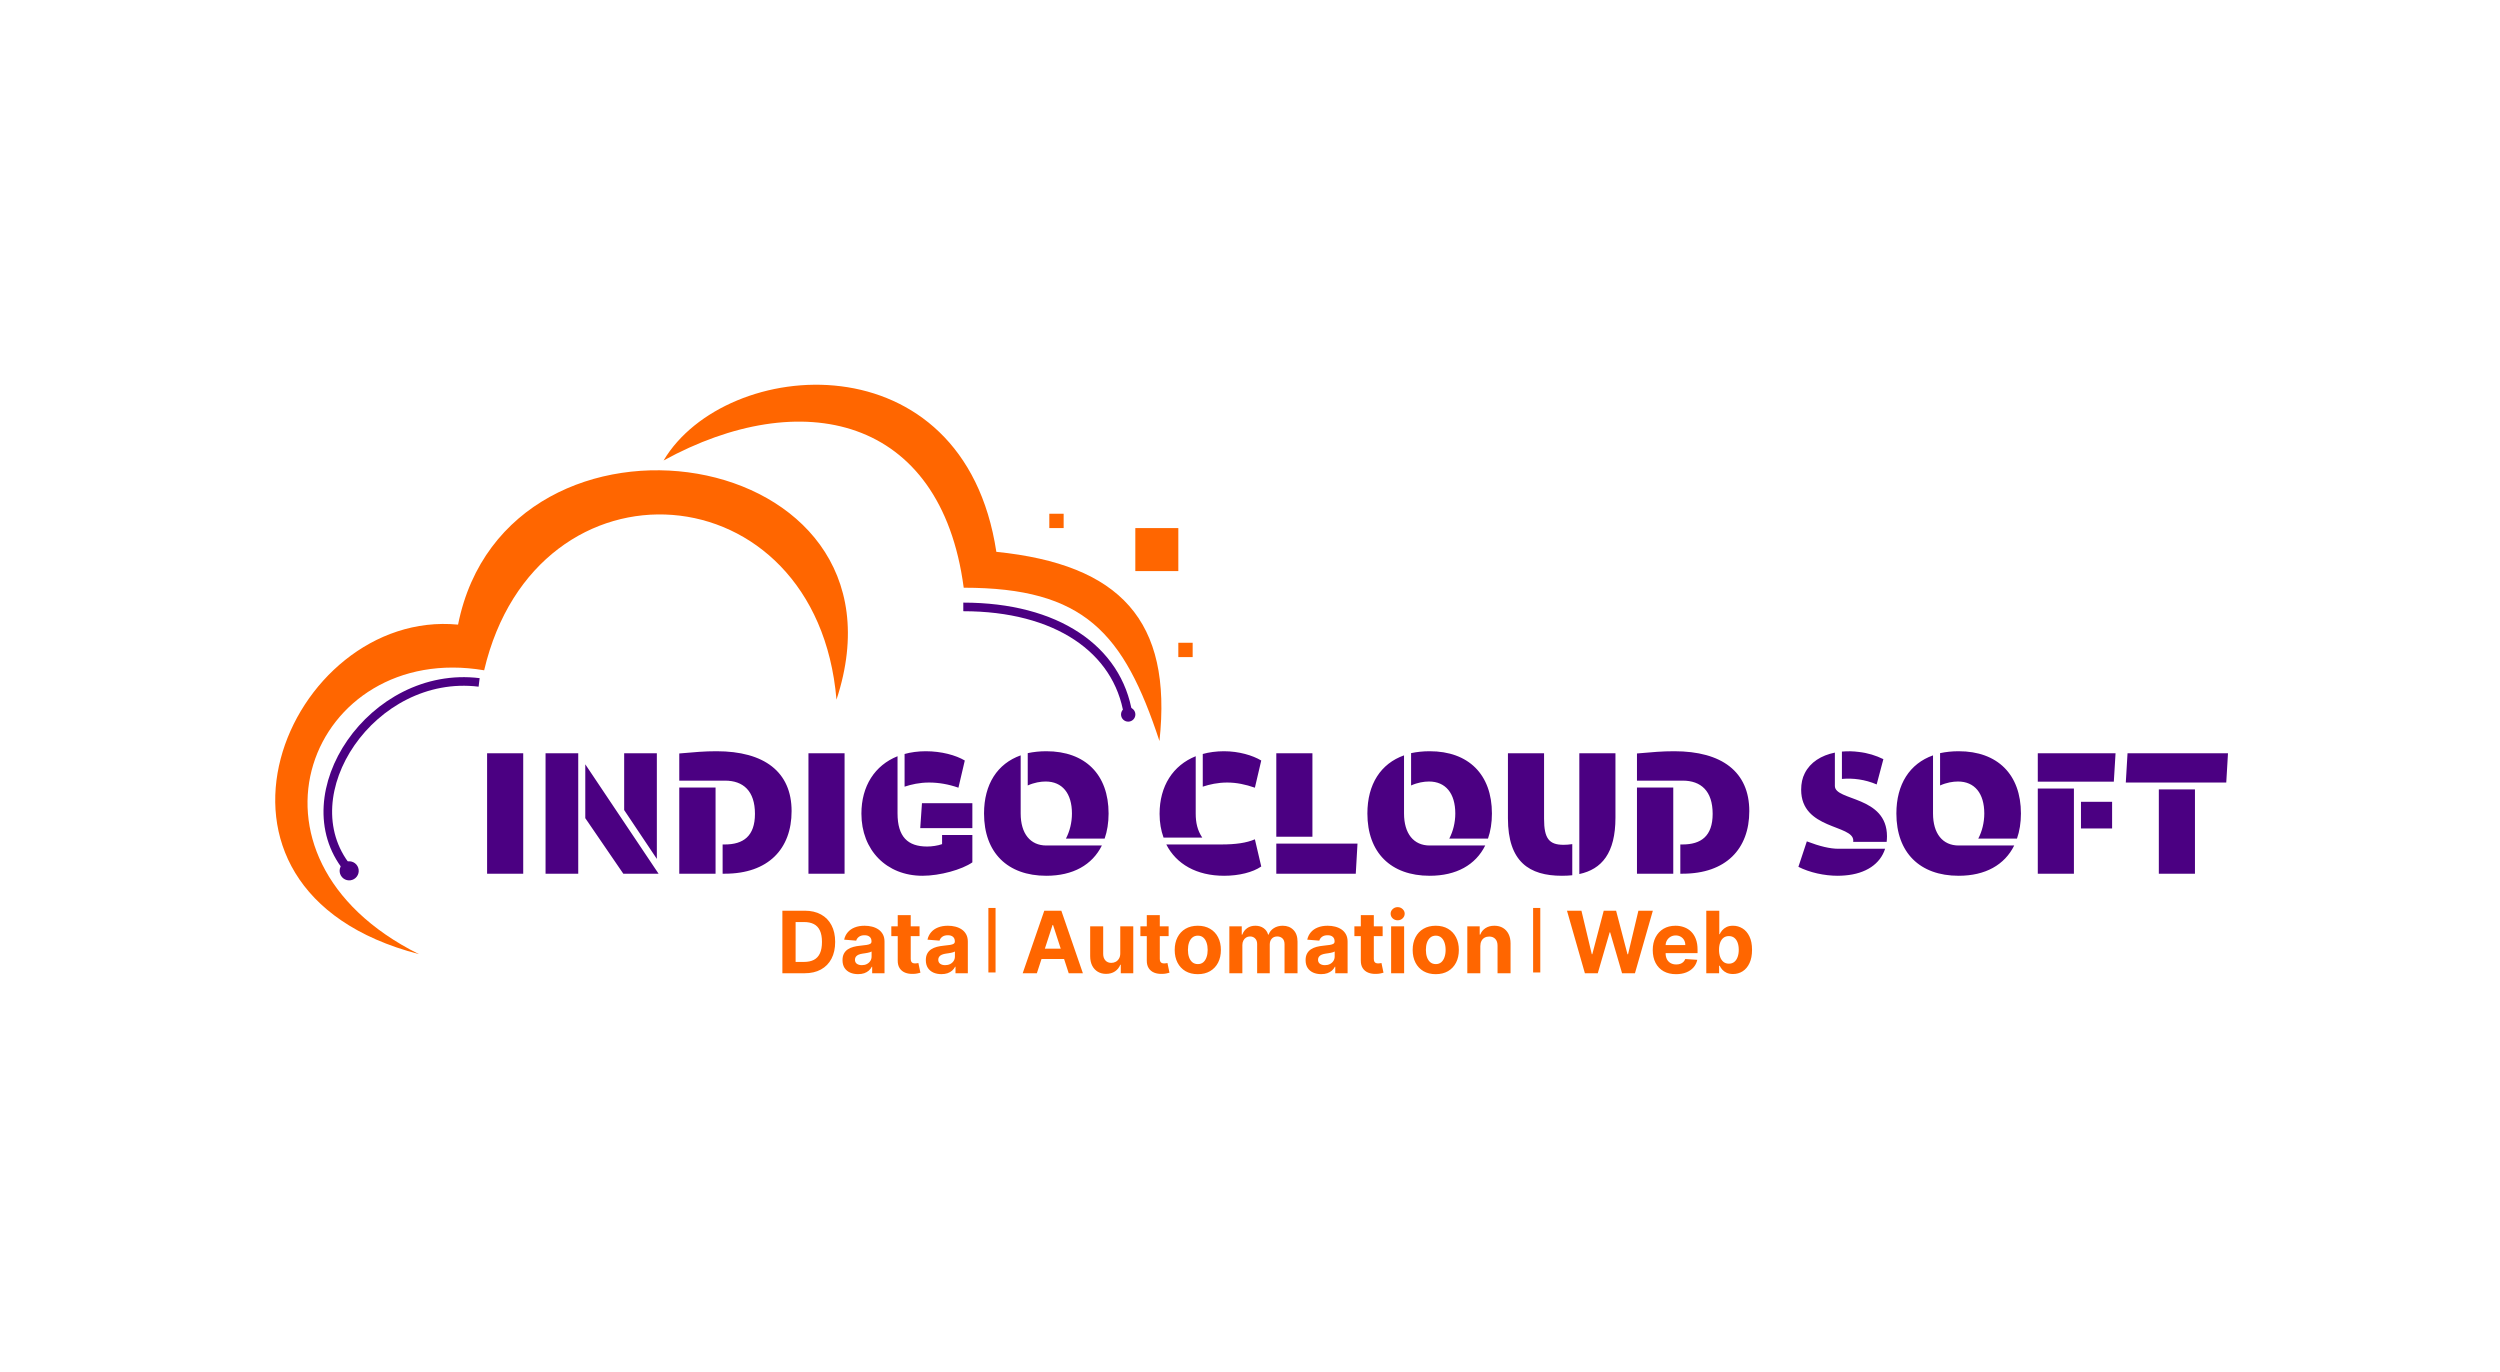
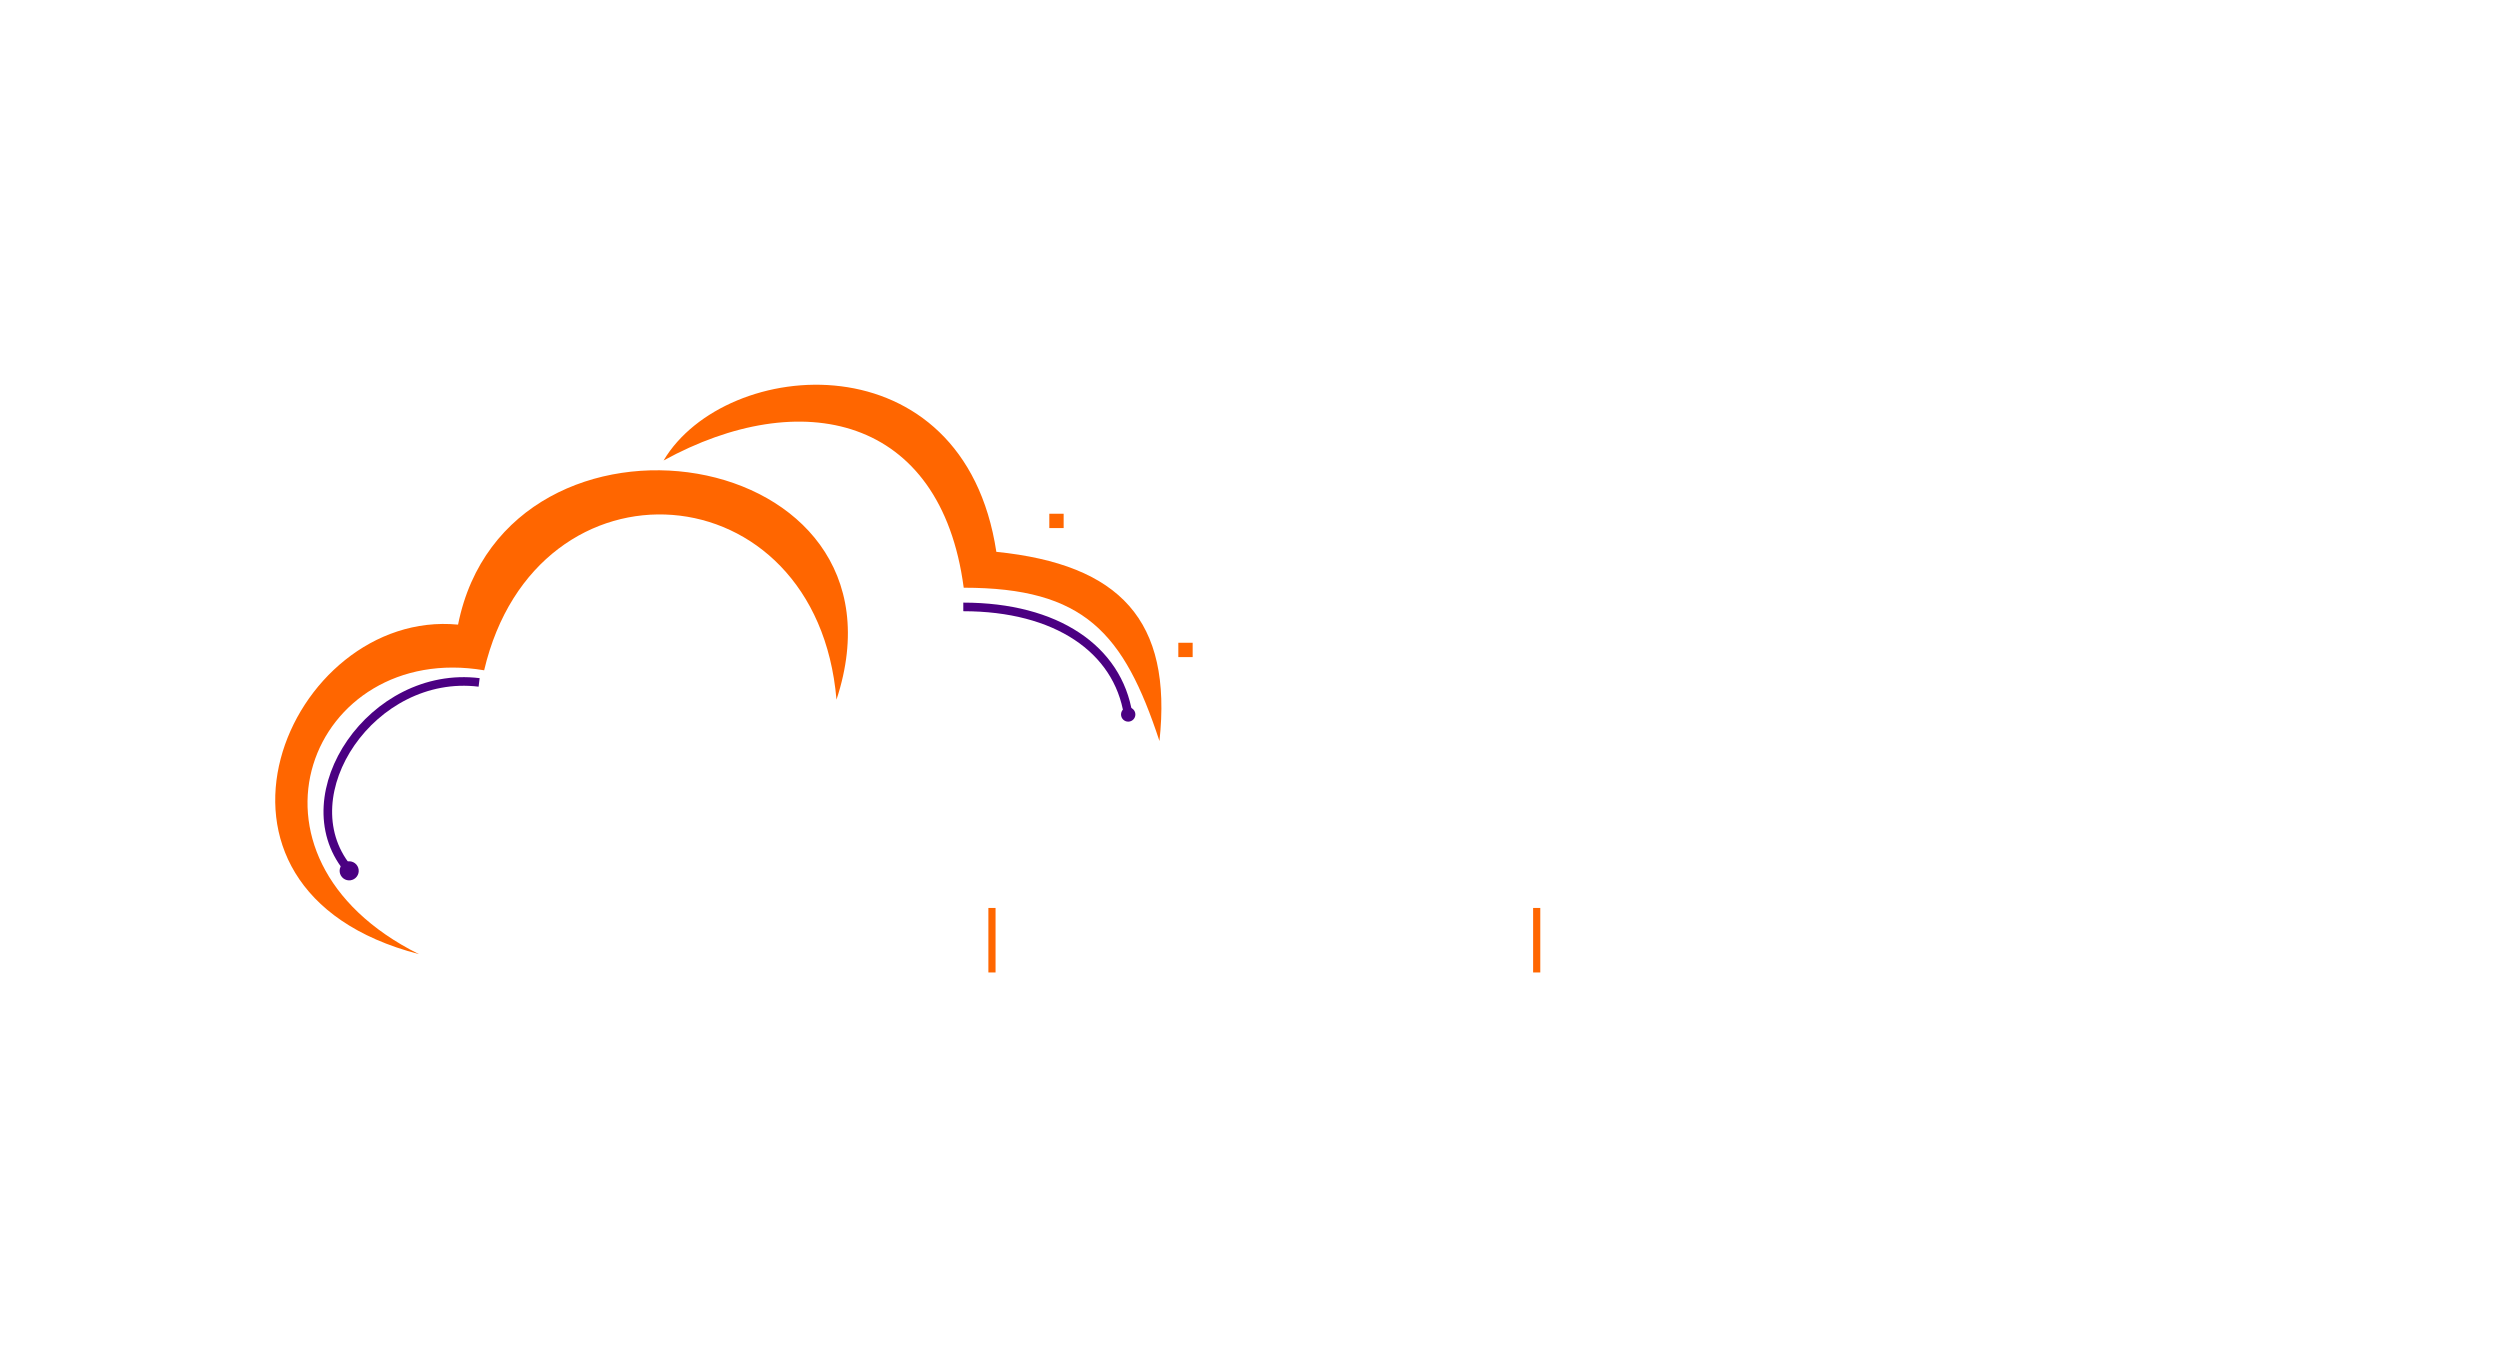
<svg xmlns="http://www.w3.org/2000/svg" fill="none" viewBox="0 0 288 158" height="158" width="288">
  <rect fill="white" height="158" width="288" />
-   <path fill="#4B0082" d="M60.275 100.651H56.113V86.78H60.275V100.651ZM75.669 86.78V98.947L71.904 93.319V86.78H75.669ZM62.848 86.78H66.613V100.651H62.848V86.78ZM71.805 100.651L67.425 94.251V88.048L75.867 100.651H71.805ZM86.971 93.755C86.971 91.12 85.624 89.93 83.523 89.93H78.252V86.799C80.115 86.641 81.086 86.542 82.552 86.542C88.041 86.542 91.192 88.92 91.192 93.438C91.192 97.798 88.497 100.651 83.503 100.651H83.246V97.282H83.503C85.624 97.282 86.971 96.331 86.971 93.755ZM78.252 100.651V90.723H82.433V100.651H78.252ZM97.295 100.651H93.134V86.78H97.295V100.651ZM107.022 90.148C105.932 90.148 104.981 90.367 104.208 90.624V86.859C104.902 86.661 105.774 86.542 106.646 86.542C108.449 86.542 110.114 86.998 111.144 87.612L110.411 90.743C109.281 90.347 108.152 90.148 107.022 90.148ZM112.016 99.344C110.827 100.176 108.291 100.889 106.269 100.889C102.128 100.889 99.234 97.936 99.234 93.735C99.234 90.545 100.78 88.167 103.396 87.117V93.696C103.396 96.391 104.565 97.52 106.804 97.52C107.359 97.52 108.033 97.421 108.528 97.243V96.193H112.016V99.344ZM112.016 92.526V95.4H106.012L106.21 92.526H112.016ZM127.709 93.716C127.709 94.786 127.55 95.757 127.253 96.609H122.794C123.23 95.776 123.488 94.766 123.488 93.716C123.488 91.397 122.378 90.03 120.456 90.03C119.881 90.03 119.148 90.148 118.395 90.485V86.76C119.069 86.621 119.762 86.542 120.535 86.542C125.014 86.542 127.709 89.217 127.709 93.716ZM126.936 97.401C125.826 99.641 123.607 100.889 120.535 100.889C116.056 100.889 113.361 98.214 113.361 93.716C113.361 90.327 114.907 87.969 117.582 87.017V93.716C117.582 96.034 118.692 97.401 120.535 97.401H126.936ZM141.372 90.148C140.283 90.148 139.331 90.367 138.558 90.624V86.859C139.252 86.661 140.124 86.542 140.996 86.542C142.72 86.542 144.305 87.017 145.296 87.612L144.563 90.743C143.493 90.367 142.443 90.148 141.372 90.148ZM137.746 87.117V93.716C137.746 94.786 137.944 95.658 138.499 96.49H134.04C133.743 95.658 133.584 94.766 133.584 93.755C133.584 90.545 135.13 88.167 137.746 87.117ZM141.016 100.889C137.845 100.889 135.507 99.542 134.357 97.282H140.679C142.363 97.282 143.592 97.104 144.563 96.688L145.296 99.819C144.325 100.493 142.72 100.889 141.016 100.889ZM151.191 86.78V96.391H147.03V86.78H151.191ZM156.383 97.183L156.185 100.651H147.03V97.183H156.383ZM171.87 93.716C171.87 94.786 171.712 95.757 171.415 96.609H166.956C167.392 95.776 167.65 94.766 167.65 93.716C167.65 91.397 166.54 90.03 164.618 90.03C164.043 90.03 163.31 90.148 162.557 90.485V86.76C163.23 86.621 163.924 86.542 164.697 86.542C169.175 86.542 171.87 89.217 171.87 93.716ZM171.098 97.401C169.988 99.641 167.768 100.889 164.697 100.889C160.218 100.889 157.523 98.214 157.523 93.716C157.523 90.327 159.069 87.969 161.744 87.017V93.716C161.744 96.034 162.854 97.401 164.697 97.401H171.098ZM186.1 94.191C186.1 98.293 184.514 100.136 181.938 100.691V86.78H186.1V94.191ZM180.115 97.322C180.392 97.322 180.749 97.302 181.126 97.243V100.83C180.729 100.869 180.353 100.889 179.937 100.889C176.171 100.889 173.714 99.284 173.714 94.27V86.78H177.876V94.33C177.876 96.589 178.45 97.322 180.115 97.322ZM197.298 93.755C197.298 91.12 195.951 89.93 193.85 89.93H188.579V86.799C190.442 86.641 191.413 86.542 192.879 86.542C198.368 86.542 201.519 88.92 201.519 93.438C201.519 97.798 198.824 100.651 193.83 100.651H193.573V97.282H193.83C195.951 97.282 197.298 96.331 197.298 93.755ZM188.579 100.651V90.723H192.76V100.651H188.579ZM216.965 87.454L216.192 90.367C215.499 90.069 214.825 89.891 214.171 89.792C213.497 89.693 212.863 89.673 212.189 89.732V86.582C212.883 86.522 213.517 86.542 214.112 86.621C215.182 86.74 216.113 87.037 216.965 87.454ZM217.381 96.351C217.381 96.569 217.362 96.787 217.342 96.985H213.478C213.497 96.946 213.497 96.886 213.497 96.827C213.497 94.984 207.493 95.578 207.493 90.981C207.493 90.248 207.632 89.614 207.909 89.078C208.543 87.81 209.811 87.017 211.377 86.7V90.545C211.377 92.289 217.381 91.655 217.381 96.351ZM211.793 97.778H217.163C216.609 99.522 214.964 100.651 212.546 100.85C212.289 100.869 212.011 100.889 211.714 100.889C210.148 100.889 208.464 100.513 207.176 99.859L208.147 96.926C209.653 97.501 210.822 97.778 211.793 97.778ZM232.811 93.716C232.811 94.786 232.652 95.757 232.355 96.609H227.896C228.332 95.776 228.59 94.766 228.59 93.716C228.59 91.397 227.48 90.03 225.558 90.03C224.983 90.03 224.25 90.148 223.497 90.485V86.76C224.171 86.621 224.864 86.542 225.637 86.542C230.116 86.542 232.811 89.217 232.811 93.716ZM232.038 97.401C230.928 99.641 228.709 100.889 225.637 100.889C221.158 100.889 218.463 98.214 218.463 93.716C218.463 90.327 220.009 87.969 222.684 87.017V93.716C222.684 96.034 223.794 97.401 225.637 97.401H232.038ZM243.512 90.049H234.753V86.78H243.711L243.512 90.049ZM234.753 100.651V90.842H238.915V100.651H234.753ZM243.314 92.368V95.44H239.727V92.368H243.314ZM244.892 90.148L245.091 86.78H256.664L256.465 90.148H244.892ZM248.697 100.651V90.941H252.859V100.651H248.697Z" />
  <path fill="#FF6600" d="M114.779 63.571C111.02 38.767 83.585 41.022 76.445 53.048C92.229 44.389 108.39 47.786 111.02 67.705C124.926 67.705 129.466 72.909 133.57 85.369C135.073 71.463 129.029 65.025 114.779 63.571Z" />
  <path fill="#FF6600" d="M52.768 71.957C33.225 70.078 19.32 102.399 48.258 109.915C25.709 98.64 35.856 73.836 55.774 77.218C61.788 51.662 94.108 53.917 96.363 80.601C106.135 50.911 58.405 43.77 52.768 71.957Z" />
-   <rect fill="#FF6600" height="4.954" width="4.954" y="60.835" x="130.789" />
  <rect fill="#FF6600" height="1.651" width="1.651" y="59.183" x="120.881" />
  <rect fill="#FF6600" height="1.651" width="1.651" y="74.046" x="135.743" />
  <path stroke-width="0.991" stroke="#4B0082" d="M55.195 78.614C42.874 77.101 33.215 91.531 40.007 99.984" />
  <path stroke-width="0.991" stroke="#4B0082" d="M110.972 69.917C121.706 69.917 128.78 74.783 129.963 82.303" />
  <circle fill="#4B0082" transform="rotate(0.391 129.969 82.308)" r="0.826" cy="82.308" cx="129.969" />
  <circle fill="#4B0082" transform="matrix(-0.864 0.503 0.503 0.864 40.623 98.817)" r="1.1" cy="1.1" cx="1.1" />
-   <path fill="#FF6600" d="M92.685 112.119H90.13V104.913H92.706C93.431 104.913 94.055 105.058 94.578 105.346C95.101 105.632 95.503 106.044 95.785 106.581C96.069 107.118 96.211 107.761 96.211 108.509C96.211 109.26 96.069 109.905 95.785 110.445C95.503 110.984 95.099 111.398 94.571 111.687C94.046 111.975 93.417 112.119 92.685 112.119ZM91.654 110.814H92.622C93.072 110.814 93.451 110.734 93.758 110.575C94.068 110.413 94.3 110.163 94.455 109.825C94.612 109.485 94.691 109.047 94.691 108.509C94.691 107.977 94.612 107.542 94.455 107.204C94.3 106.866 94.069 106.618 93.762 106.458C93.454 106.299 93.076 106.219 92.625 106.219H91.654V110.814ZM98.852 112.221C98.507 112.221 98.2 112.162 97.93 112.042C97.66 111.92 97.447 111.741 97.29 111.504C97.135 111.264 97.058 110.967 97.058 110.61C97.058 110.31 97.113 110.058 97.223 109.853C97.333 109.649 97.483 109.485 97.673 109.361C97.863 109.237 98.079 109.143 98.321 109.079C98.565 109.016 98.82 108.971 99.088 108.946C99.402 108.913 99.656 108.882 99.848 108.854C100.04 108.824 100.18 108.779 100.267 108.72C100.353 108.662 100.397 108.575 100.397 108.46V108.439C100.397 108.216 100.326 108.044 100.186 107.922C100.047 107.8 99.85 107.739 99.595 107.739C99.325 107.739 99.11 107.799 98.951 107.918C98.791 108.036 98.686 108.183 98.634 108.362L97.248 108.249C97.318 107.921 97.456 107.637 97.663 107.398C97.869 107.156 98.135 106.971 98.462 106.842C98.79 106.71 99.17 106.645 99.602 106.645C99.902 106.645 100.189 106.68 100.464 106.75C100.74 106.82 100.986 106.93 101.199 107.077C101.415 107.225 101.585 107.415 101.709 107.647C101.834 107.877 101.896 108.153 101.896 108.474V112.119H100.474V111.37H100.432C100.345 111.539 100.229 111.688 100.084 111.817C99.938 111.944 99.763 112.043 99.559 112.116C99.355 112.186 99.12 112.221 98.852 112.221ZM99.281 111.187C99.502 111.187 99.697 111.144 99.865 111.057C100.034 110.968 100.167 110.848 100.263 110.698C100.359 110.548 100.407 110.378 100.407 110.188V109.614C100.36 109.645 100.296 109.673 100.214 109.699C100.134 109.722 100.044 109.744 99.943 109.766C99.842 109.784 99.741 109.802 99.64 109.818C99.539 109.832 99.448 109.845 99.366 109.857C99.19 109.883 99.036 109.924 98.905 109.98C98.774 110.036 98.671 110.113 98.599 110.209C98.526 110.303 98.49 110.42 98.49 110.561C98.49 110.765 98.564 110.921 98.711 111.029C98.862 111.134 99.052 111.187 99.281 111.187ZM105.933 106.715V107.841H102.679V106.715H105.933ZM103.418 105.42H104.916V110.459C104.916 110.597 104.938 110.705 104.98 110.782C105.022 110.857 105.081 110.91 105.156 110.941C105.233 110.971 105.322 110.986 105.423 110.986C105.493 110.986 105.564 110.981 105.634 110.969C105.705 110.955 105.759 110.944 105.796 110.937L106.032 112.053C105.957 112.076 105.851 112.103 105.715 112.134C105.579 112.166 105.414 112.186 105.219 112.193C104.858 112.207 104.541 112.159 104.269 112.049C103.999 111.939 103.789 111.768 103.639 111.535C103.489 111.303 103.415 111.01 103.418 110.656V105.42ZM108.451 112.221C108.106 112.221 107.799 112.162 107.529 112.042C107.259 111.92 107.046 111.741 106.889 111.504C106.734 111.264 106.656 110.967 106.656 110.61C106.656 110.31 106.711 110.058 106.822 109.853C106.932 109.649 107.082 109.485 107.272 109.361C107.462 109.237 107.678 109.143 107.92 109.079C108.163 109.016 108.419 108.971 108.687 108.946C109.001 108.913 109.254 108.882 109.447 108.854C109.639 108.824 109.779 108.779 109.865 108.72C109.952 108.662 109.996 108.575 109.996 108.46V108.439C109.996 108.216 109.925 108.044 109.784 107.922C109.646 107.8 109.449 107.739 109.193 107.739C108.924 107.739 108.709 107.799 108.549 107.918C108.39 108.036 108.284 108.183 108.233 108.362L106.846 108.249C106.917 107.921 107.055 107.637 107.262 107.398C107.468 107.156 107.734 106.971 108.06 106.842C108.389 106.71 108.769 106.645 109.2 106.645C109.501 106.645 109.788 106.68 110.062 106.75C110.339 106.82 110.584 106.93 110.798 107.077C111.014 107.225 111.184 107.415 111.308 107.647C111.432 107.877 111.494 108.153 111.494 108.474V112.119H110.073V111.37H110.031C109.944 111.539 109.828 111.688 109.682 111.817C109.537 111.944 109.362 112.043 109.158 112.116C108.954 112.186 108.718 112.221 108.451 112.221ZM108.88 111.187C109.101 111.187 109.295 111.144 109.464 111.057C109.633 110.968 109.766 110.848 109.862 110.698C109.958 110.548 110.006 110.378 110.006 110.188V109.614C109.959 109.645 109.895 109.673 109.813 109.699C109.733 109.722 109.642 109.744 109.542 109.766C109.441 109.784 109.34 109.802 109.239 109.818C109.138 109.832 109.047 109.845 108.965 109.857C108.789 109.883 108.635 109.924 108.504 109.98C108.372 110.036 108.27 110.113 108.198 110.209C108.125 110.303 108.088 110.42 108.088 110.561C108.088 110.765 108.162 110.921 108.31 111.029C108.46 111.134 108.65 111.187 108.88 111.187Z" />
-   <path fill="#FF6600" d="M119.446 112.119H117.814L120.301 104.913H122.265L124.749 112.119H123.116L121.311 106.56H121.255L119.446 112.119ZM119.344 109.287H123.2V110.476H119.344V109.287ZM129.054 109.818V106.715H130.553V112.119H129.113V111.138H129.057C128.935 111.454 128.732 111.709 128.448 111.901C128.167 112.094 127.823 112.19 127.417 112.19C127.056 112.19 126.738 112.108 126.464 111.944C126.19 111.779 125.975 111.546 125.82 111.243C125.668 110.941 125.59 110.578 125.588 110.156V106.715H127.087V109.889C127.089 110.208 127.175 110.46 127.344 110.645C127.512 110.83 127.739 110.923 128.023 110.923C128.203 110.923 128.372 110.882 128.529 110.8C128.687 110.716 128.813 110.591 128.909 110.427C129.008 110.263 129.056 110.06 129.054 109.818ZM134.626 106.715V107.841H131.372V106.715H134.626ZM132.11 105.42H133.609V110.459C133.609 110.597 133.63 110.705 133.673 110.782C133.715 110.857 133.774 110.91 133.849 110.941C133.926 110.971 134.015 110.986 134.116 110.986C134.186 110.986 134.257 110.981 134.327 110.969C134.397 110.955 134.451 110.944 134.489 110.937L134.725 112.053C134.65 112.076 134.544 112.103 134.408 112.134C134.272 112.166 134.107 112.186 133.912 112.193C133.551 112.207 133.234 112.159 132.962 112.049C132.692 111.939 132.482 111.768 132.332 111.535C132.182 111.303 132.108 111.01 132.11 110.656V105.42ZM137.986 112.225C137.44 112.225 136.967 112.109 136.568 111.877C136.172 111.642 135.866 111.316 135.65 110.898C135.434 110.479 135.326 109.992 135.326 109.438C135.326 108.88 135.434 108.392 135.65 107.975C135.866 107.555 136.172 107.229 136.568 106.996C136.967 106.762 137.44 106.645 137.986 106.645C138.533 106.645 139.004 106.762 139.401 106.996C139.8 107.229 140.107 107.555 140.323 107.975C140.539 108.392 140.646 108.88 140.646 109.438C140.646 109.992 140.539 110.479 140.323 110.898C140.107 111.316 139.8 111.642 139.401 111.877C139.004 112.109 138.533 112.225 137.986 112.225ZM137.993 111.064C138.242 111.064 138.45 110.993 138.616 110.853C138.783 110.71 138.908 110.515 138.993 110.269C139.08 110.022 139.123 109.742 139.123 109.428C139.123 109.113 139.08 108.833 138.993 108.587C138.908 108.34 138.783 108.146 138.616 108.003C138.45 107.86 138.242 107.788 137.993 107.788C137.742 107.788 137.531 107.86 137.36 108.003C137.191 108.146 137.063 108.34 136.977 108.587C136.892 108.833 136.85 109.113 136.85 109.428C136.85 109.742 136.892 110.022 136.977 110.269C137.063 110.515 137.191 110.71 137.36 110.853C137.531 110.993 137.742 111.064 137.993 111.064ZM141.621 112.119V106.715H143.05V107.668H143.113C143.226 107.352 143.413 107.102 143.676 106.919C143.939 106.736 144.253 106.645 144.619 106.645C144.99 106.645 145.305 106.737 145.565 106.922C145.826 107.105 145.999 107.354 146.086 107.668H146.143C146.253 107.359 146.452 107.111 146.741 106.926C147.032 106.738 147.375 106.645 147.772 106.645C148.276 106.645 148.685 106.805 149 107.127C149.316 107.446 149.475 107.898 149.475 108.485V112.119H147.979V108.78C147.979 108.48 147.899 108.255 147.74 108.105C147.58 107.955 147.381 107.88 147.142 107.88C146.87 107.88 146.657 107.966 146.505 108.14C146.352 108.311 146.276 108.538 146.276 108.819V112.119H144.823V108.749C144.823 108.484 144.747 108.272 144.594 108.115C144.444 107.958 144.246 107.88 144 107.88C143.833 107.88 143.683 107.922 143.549 108.006C143.418 108.088 143.314 108.204 143.236 108.355C143.159 108.502 143.12 108.676 143.12 108.875V112.119H141.621ZM152.2 112.221C151.855 112.221 151.548 112.162 151.278 112.042C151.008 111.92 150.795 111.741 150.638 111.504C150.483 111.264 150.405 110.967 150.405 110.61C150.405 110.31 150.46 110.058 150.571 109.853C150.681 109.649 150.831 109.485 151.021 109.361C151.211 109.237 151.427 109.143 151.668 109.079C151.912 109.016 152.168 108.971 152.436 108.946C152.75 108.913 153.003 108.882 153.196 108.854C153.388 108.824 153.527 108.779 153.614 108.72C153.701 108.662 153.744 108.575 153.744 108.46V108.439C153.744 108.216 153.674 108.044 153.533 107.922C153.395 107.8 153.198 107.739 152.942 107.739C152.672 107.739 152.458 107.799 152.298 107.918C152.139 108.036 152.033 108.183 151.982 108.362L150.595 108.249C150.666 107.921 150.804 107.637 151.01 107.398C151.217 107.156 151.483 106.971 151.809 106.842C152.138 106.71 152.518 106.645 152.949 106.645C153.249 106.645 153.537 106.68 153.811 106.75C154.088 106.82 154.333 106.93 154.547 107.077C154.762 107.225 154.933 107.415 155.057 107.647C155.181 107.877 155.243 108.153 155.243 108.474V112.119H153.822V111.37H153.78C153.693 111.539 153.577 111.688 153.431 111.817C153.286 111.944 153.111 112.043 152.907 112.116C152.703 112.186 152.467 112.221 152.2 112.221ZM152.629 111.187C152.85 111.187 153.044 111.144 153.213 111.057C153.382 110.968 153.515 110.848 153.611 110.698C153.707 110.548 153.755 110.378 153.755 110.188V109.614C153.708 109.645 153.644 109.673 153.561 109.699C153.482 109.722 153.391 109.744 153.291 109.766C153.19 109.784 153.089 109.802 152.988 109.818C152.887 109.832 152.796 109.845 152.713 109.857C152.538 109.883 152.384 109.924 152.253 109.98C152.121 110.036 152.019 110.113 151.946 110.209C151.874 110.303 151.837 110.42 151.837 110.561C151.837 110.765 151.911 110.921 152.059 111.029C152.209 111.134 152.399 111.187 152.629 111.187ZM159.281 106.715V107.841H156.026V106.715H159.281ZM156.765 105.42H158.264V110.459C158.264 110.597 158.285 110.705 158.327 110.782C158.37 110.857 158.428 110.91 158.503 110.941C158.581 110.971 158.67 110.986 158.771 110.986C158.841 110.986 158.911 110.981 158.982 110.969C159.052 110.955 159.106 110.944 159.144 110.937L159.379 112.053C159.304 112.076 159.199 112.103 159.063 112.134C158.927 112.166 158.761 112.186 158.567 112.193C158.205 112.207 157.889 112.159 157.617 112.049C157.347 111.939 157.137 111.768 156.987 111.535C156.837 111.303 156.763 111.01 156.765 110.656V105.42ZM160.257 112.119V106.715H161.756V112.119H160.257ZM161.01 106.018C160.787 106.018 160.596 105.944 160.437 105.797C160.28 105.646 160.201 105.467 160.201 105.258C160.201 105.052 160.28 104.875 160.437 104.727C160.596 104.577 160.787 104.502 161.01 104.502C161.233 104.502 161.423 104.577 161.58 104.727C161.74 104.875 161.82 105.052 161.82 105.258C161.82 105.467 161.74 105.646 161.58 105.797C161.423 105.944 161.233 106.018 161.01 106.018ZM165.399 112.225C164.852 112.225 164.38 112.109 163.981 111.877C163.584 111.642 163.278 111.316 163.063 110.898C162.847 110.479 162.739 109.992 162.739 109.438C162.739 108.88 162.847 108.392 163.063 107.975C163.278 107.555 163.584 107.229 163.981 106.996C164.38 106.762 164.852 106.645 165.399 106.645C165.945 106.645 166.417 106.762 166.813 106.996C167.212 107.229 167.519 107.555 167.735 107.975C167.951 108.392 168.059 108.88 168.059 109.438C168.059 109.992 167.951 110.479 167.735 110.898C167.519 111.316 167.212 111.642 166.813 111.877C166.417 112.109 165.945 112.225 165.399 112.225ZM165.406 111.064C165.655 111.064 165.862 110.993 166.029 110.853C166.195 110.71 166.321 110.515 166.405 110.269C166.492 110.022 166.535 109.742 166.535 109.428C166.535 109.113 166.492 108.833 166.405 108.587C166.321 108.34 166.195 108.146 166.029 108.003C165.862 107.86 165.655 107.788 165.406 107.788C165.155 107.788 164.944 107.86 164.773 108.003C164.604 108.146 164.476 108.34 164.389 108.587C164.305 108.833 164.262 109.113 164.262 109.428C164.262 109.742 164.305 110.022 164.389 110.269C164.476 110.515 164.604 110.71 164.773 110.853C164.944 110.993 165.155 111.064 165.406 111.064ZM170.532 108.995V112.119H169.034V106.715H170.462V107.668H170.525C170.645 107.354 170.846 107.105 171.127 106.922C171.409 106.737 171.75 106.645 172.151 106.645C172.526 106.645 172.854 106.727 173.133 106.891C173.412 107.055 173.629 107.29 173.784 107.595C173.938 107.897 174.016 108.258 174.016 108.678V112.119H172.517V108.946C172.519 108.615 172.435 108.357 172.264 108.172C172.092 107.984 171.857 107.89 171.556 107.89C171.355 107.89 171.176 107.934 171.022 108.02C170.869 108.107 170.749 108.234 170.663 108.4C170.578 108.565 170.535 108.763 170.532 108.995Z" />
-   <path fill="#FF6600" d="M182.579 112.119L180.517 104.913H182.181L183.374 109.92H183.434L184.75 104.913H186.175L187.487 109.931H187.551L188.744 104.913H190.408L188.346 112.119H186.861L185.489 107.408H185.433L184.064 112.119H182.579ZM193.078 112.225C192.522 112.225 192.043 112.112 191.642 111.887C191.243 111.66 190.936 111.338 190.72 110.923C190.504 110.506 190.396 110.012 190.396 109.442C190.396 108.886 190.504 108.398 190.72 107.978C190.936 107.558 191.24 107.231 191.631 106.996C192.025 106.762 192.488 106.645 193.018 106.645C193.374 106.645 193.706 106.702 194.013 106.817C194.323 106.93 194.593 107.1 194.823 107.327C195.055 107.555 195.236 107.841 195.365 108.186C195.494 108.528 195.558 108.929 195.558 109.389V109.801H190.995V108.872H194.147C194.147 108.656 194.1 108.465 194.006 108.298C193.913 108.132 193.782 108.002 193.616 107.908C193.452 107.812 193.261 107.763 193.042 107.763C192.815 107.763 192.613 107.816 192.437 107.922C192.264 108.025 192.128 108.165 192.029 108.34C191.93 108.514 191.88 108.708 191.878 108.921V109.804C191.878 110.072 191.927 110.303 192.025 110.497C192.126 110.692 192.268 110.842 192.451 110.948C192.634 111.053 192.851 111.106 193.102 111.106C193.269 111.106 193.421 111.083 193.56 111.036C193.698 110.989 193.816 110.918 193.915 110.825C194.013 110.731 194.089 110.616 194.14 110.48L195.526 110.571C195.456 110.904 195.312 111.195 195.094 111.444C194.878 111.69 194.599 111.883 194.256 112.021C193.916 112.157 193.523 112.225 193.078 112.225ZM196.564 112.119V104.913H198.063V107.623H198.109C198.175 107.477 198.27 107.329 198.394 107.179C198.521 107.027 198.685 106.9 198.887 106.799C199.091 106.696 199.344 106.645 199.647 106.645C200.041 106.645 200.404 106.748 200.738 106.954C201.071 107.158 201.337 107.467 201.536 107.88C201.736 108.29 201.835 108.805 201.835 109.424C201.835 110.027 201.738 110.536 201.543 110.951C201.351 111.364 201.088 111.677 200.755 111.891C200.424 112.102 200.054 112.207 199.643 112.207C199.352 112.207 199.105 112.159 198.901 112.063C198.699 111.967 198.534 111.846 198.405 111.701C198.276 111.553 198.177 111.404 198.109 111.254H198.042V112.119H196.564ZM198.032 109.417C198.032 109.739 198.076 110.019 198.165 110.258C198.255 110.497 198.384 110.684 198.552 110.818C198.721 110.949 198.927 111.015 199.168 111.015C199.412 111.015 199.619 110.948 199.787 110.814C199.956 110.678 200.084 110.49 200.171 110.251C200.26 110.009 200.305 109.731 200.305 109.417C200.305 109.105 200.261 108.831 200.175 108.594C200.088 108.357 199.96 108.172 199.791 108.038C199.622 107.904 199.415 107.837 199.168 107.837C198.924 107.837 198.718 107.902 198.549 108.031C198.382 108.16 198.255 108.343 198.165 108.58C198.076 108.817 198.032 109.096 198.032 109.417Z" />
  <path stroke-width="0.826" stroke="#FF6600" d="M114.275 104.596V112.028" />
  <path stroke-width="0.826" stroke="#FF6600" d="M177.028 104.596V112.028" />
</svg>